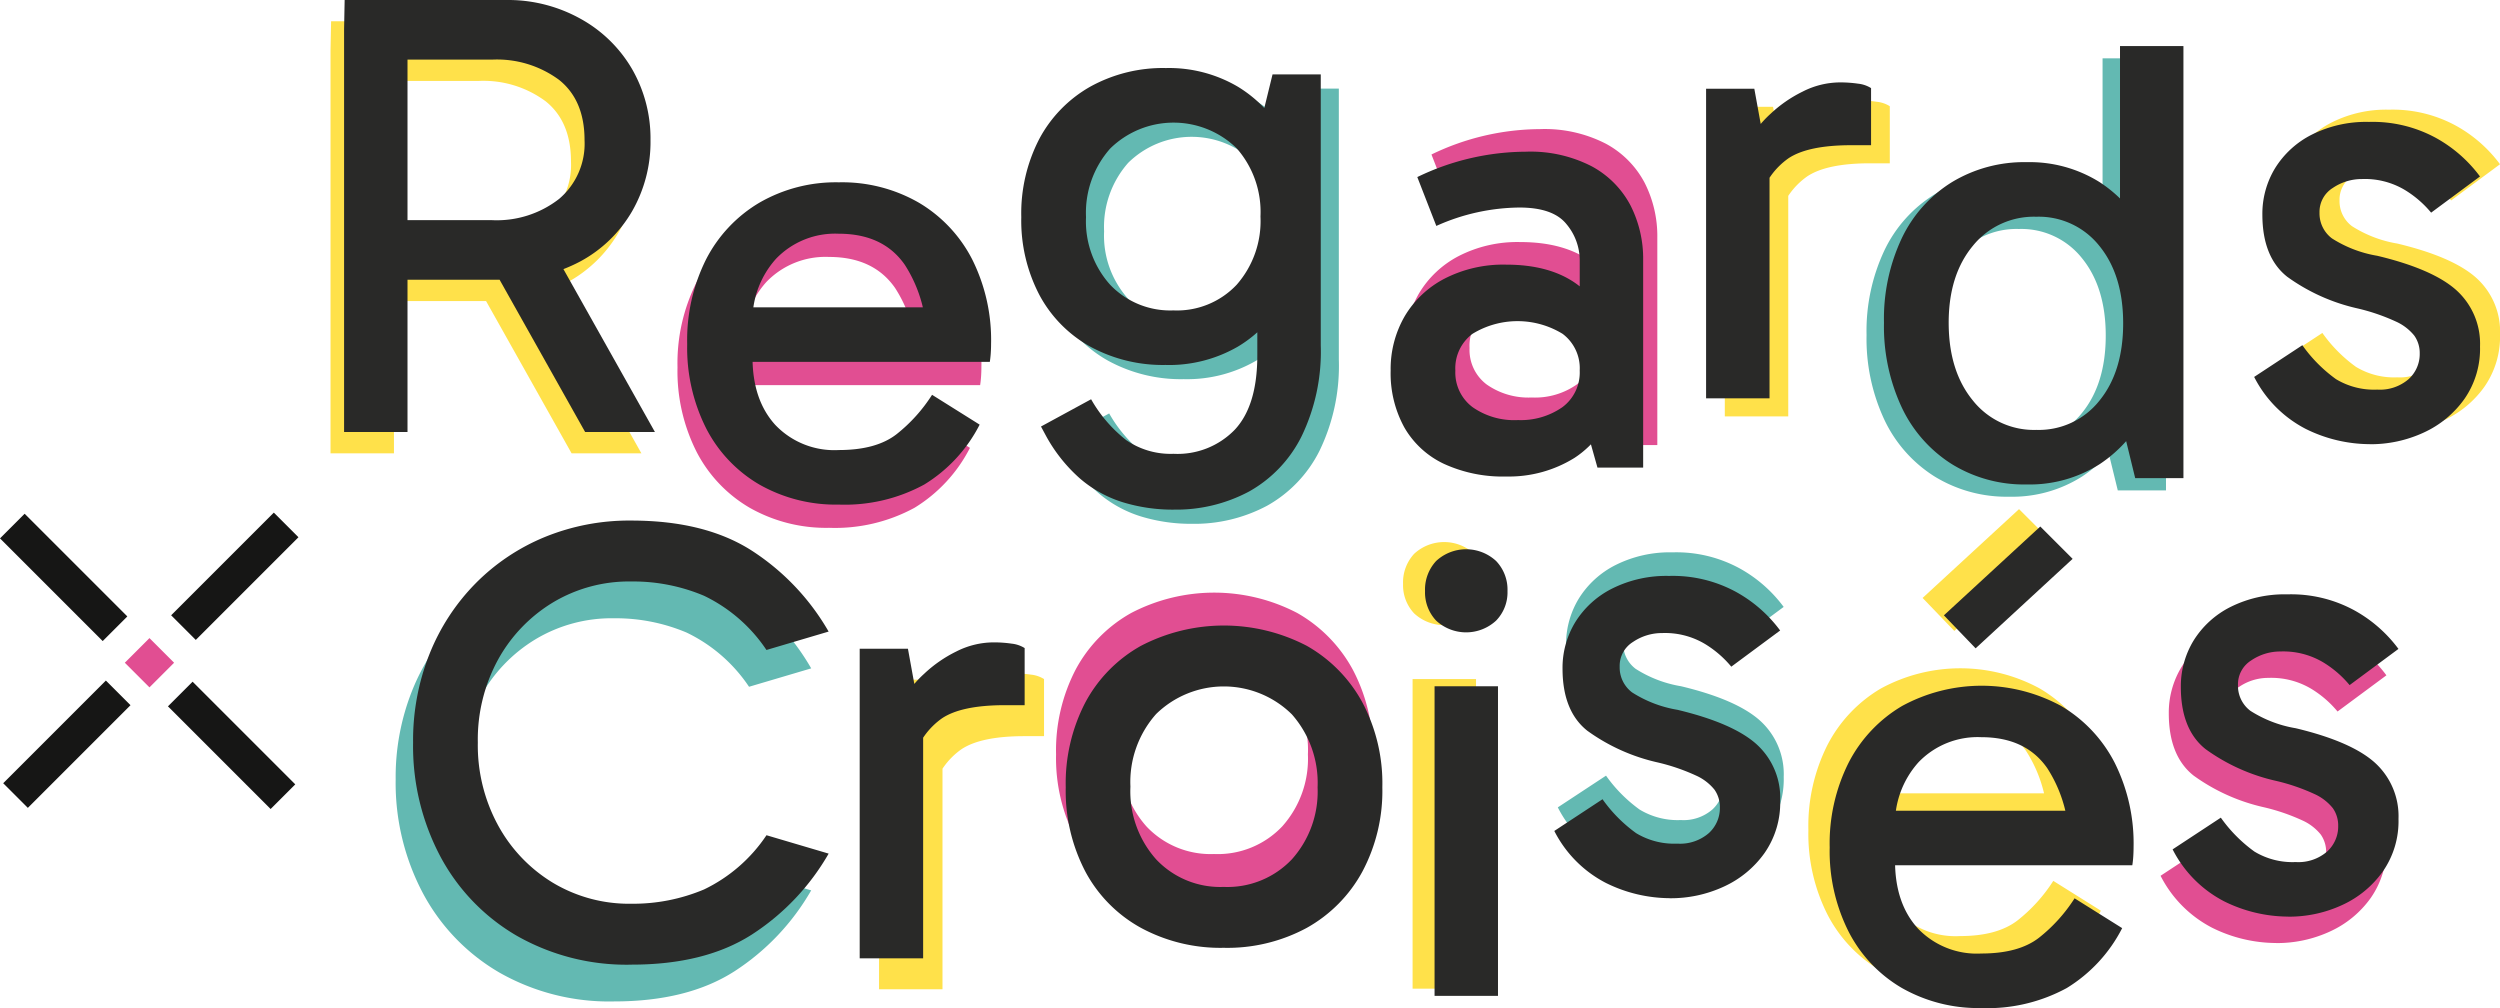
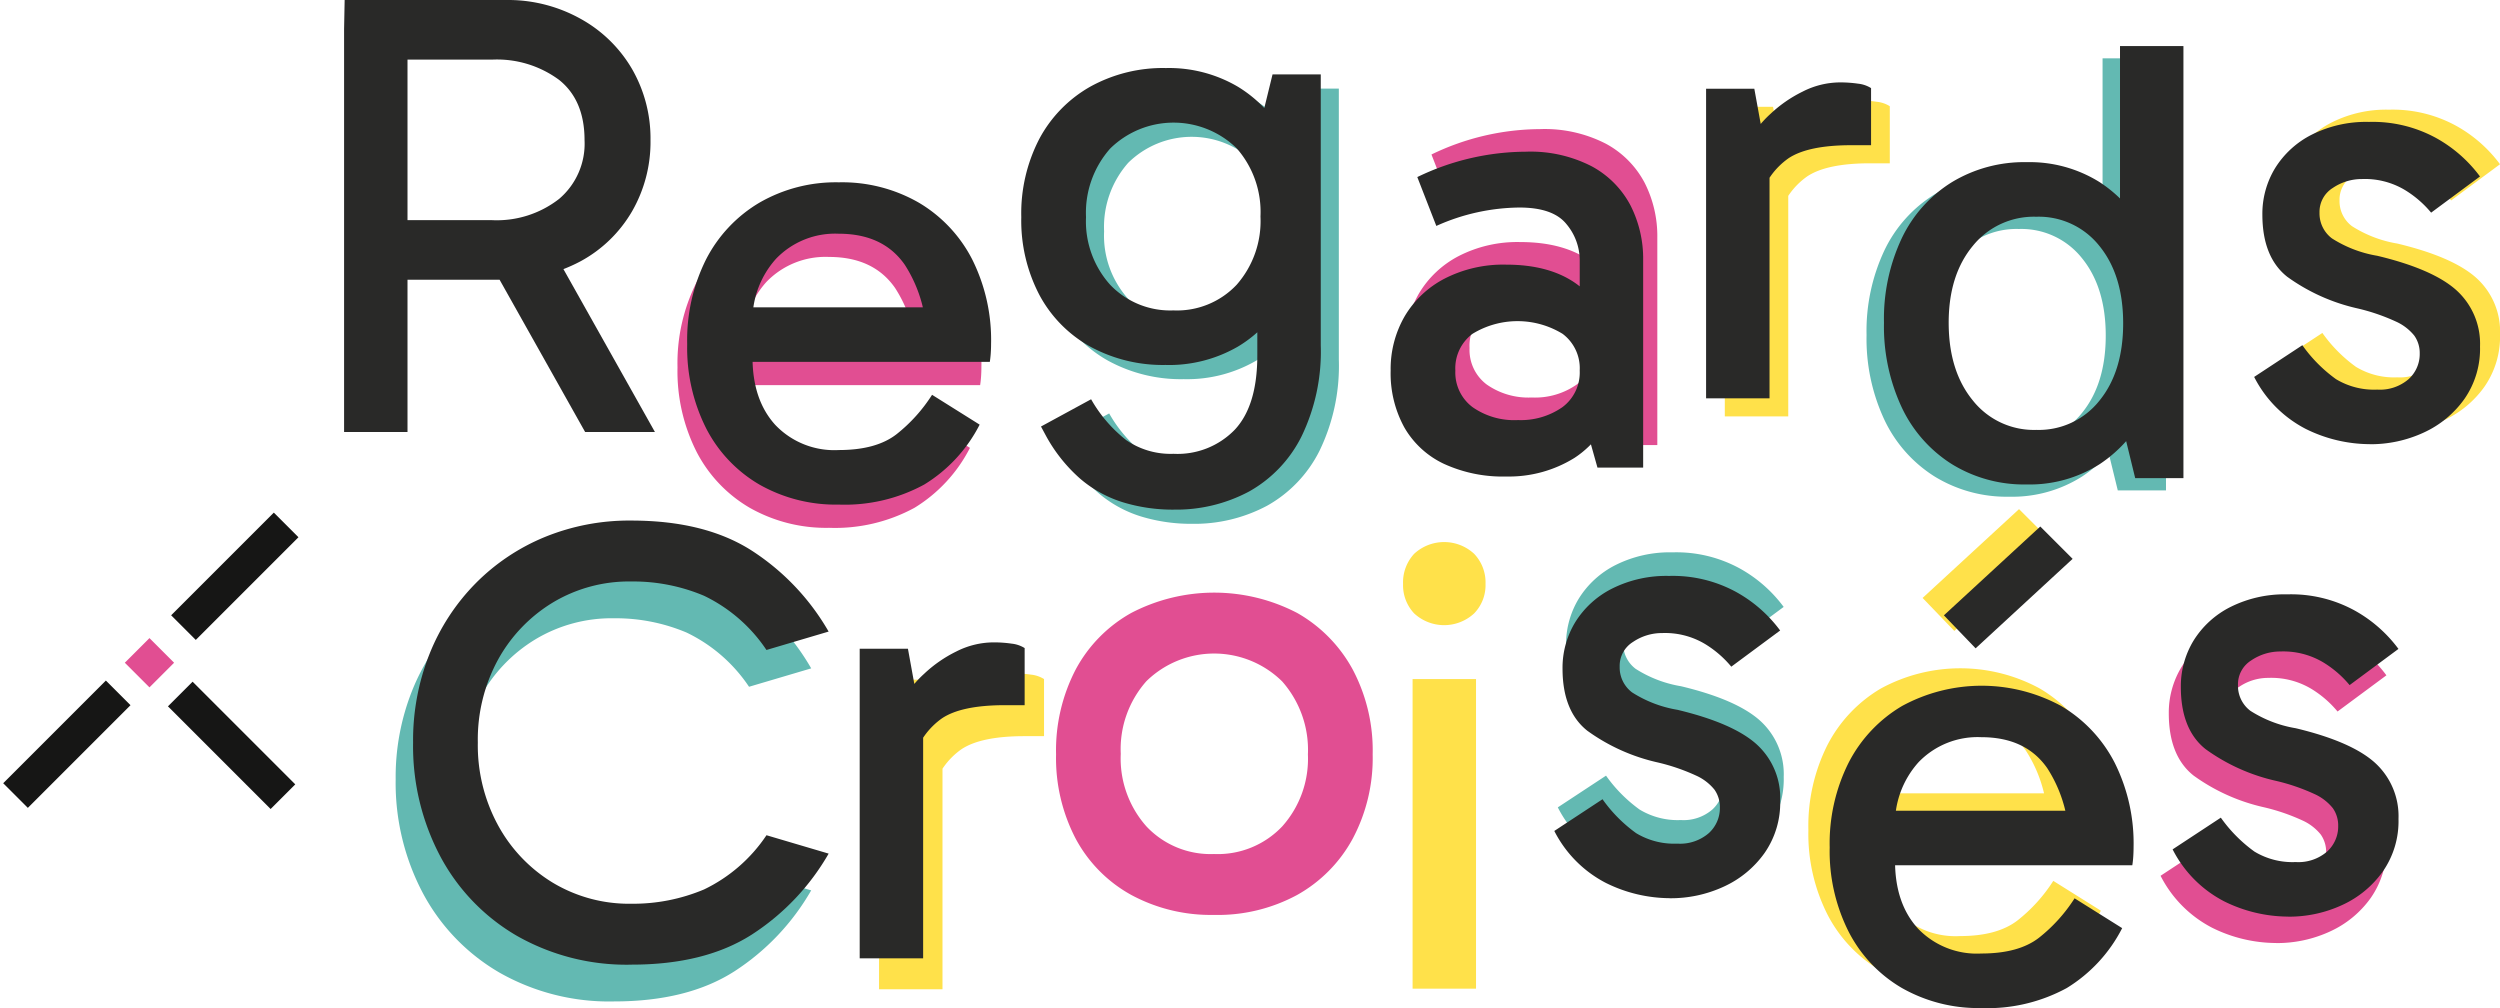
<svg xmlns="http://www.w3.org/2000/svg" width="324.721" height="130.931" viewBox="0 0 324.721 130.931">
  <defs>
    <clipPath id="clip-path">
      <rect id="Rectangle_6" data-name="Rectangle 6" width="324.721" height="130.931" fill="none" />
    </clipPath>
  </defs>
  <g id="Groupe_585" data-name="Groupe 585" transform="translate(0 0)">
-     <rect id="Rectangle_1" data-name="Rectangle 1" width="4.526" height="18.86" transform="translate(0 69.931) rotate(-45)" fill="#161615" />
    <rect id="Rectangle_2" data-name="Rectangle 2" width="4.526" height="4.526" transform="translate(16.211 86.082) rotate(-45)" fill="#e14e92" />
    <rect id="Rectangle_3" data-name="Rectangle 3" width="4.526" height="18.86" transform="translate(21.814 91.745) rotate(-45)" fill="#161615" />
    <rect id="Rectangle_4" data-name="Rectangle 4" width="18.86" height="4.526" transform="translate(22.229 79.918) rotate(-45)" fill="#161615" />
    <rect id="Rectangle_5" data-name="Rectangle 5" width="18.86" height="4.526" transform="translate(0.415 101.732) rotate(-45)" fill="#161615" />
    <g id="Groupe_2" data-name="Groupe 2" transform="translate(0 0)">
      <g id="Groupe_1" data-name="Groupe 1" clip-path="url(#clip-path)">
        <path id="Tracé_1" data-name="Tracé 1" d="M169.477,104.71a20.085,20.085,0,0,1-10.3-2.594,17.892,17.892,0,0,1-6.922-7.3,23.192,23.192,0,0,1-2.473-10.957,23.39,23.39,0,0,1,2.473-11.043,18.19,18.19,0,0,1,6.922-7.334,21.6,21.6,0,0,1,20.681,0,18.184,18.184,0,0,1,6.924,7.334,23.409,23.409,0,0,1,2.471,11.043c0,.384-.014.779-.041,1.195s-.069.779-.124,1.112H157.612V79.084h25.544l-2.308,4.78a17.693,17.693,0,0,0-2.8-10.3q-2.8-4.034-8.57-4.035a10.63,10.63,0,0,0-8.158,3.256,11.969,11.969,0,0,0-3.05,8.528v4.283q0,5.526,2.969,8.779a10.584,10.584,0,0,0,8.239,3.252q4.862,0,7.5-2.057a20.678,20.678,0,0,0,4.614-5.112l6.18,3.873a19.5,19.5,0,0,1-7.211,7.789,21.582,21.582,0,0,1-11.082,2.594m-.742-46.721-4.12-4.286,12.525-11.537,4.2,4.2Z" transform="translate(85.106 23.958)" fill="#ffe14a" />
        <path id="Tracé_2" data-name="Tracé 2" d="M116.21,50.335a5.463,5.463,0,0,1,1.444-3.914,5.734,5.734,0,0,1,7.786,0,5.384,5.384,0,0,1,1.482,3.914,5.266,5.266,0,0,1-1.482,3.831,5.734,5.734,0,0,1-7.786,0,5.341,5.341,0,0,1-1.444-3.831m9.477,52.572h-8.239V62.694h8.239Z" transform="translate(66.031 25.51)" fill="#ffe14a" />
        <path id="Tracé_3" data-name="Tracé 3" d="M107.988,90.945a21.726,21.726,0,0,1-10.752-2.594,18.037,18.037,0,0,1-7.211-7.294A22.586,22.586,0,0,1,87.47,70.1a22.77,22.77,0,0,1,2.556-11.043,18.309,18.309,0,0,1,7.211-7.333,23.321,23.321,0,0,1,21.547,0,18.694,18.694,0,0,1,7.209,7.333,22.468,22.468,0,0,1,2.6,11.043,22.287,22.287,0,0,1-2.6,10.959,18.411,18.411,0,0,1-7.209,7.294,21.679,21.679,0,0,1-10.8,2.594m0-7.91a11.53,11.53,0,0,0,8.859-3.585,13.172,13.172,0,0,0,3.339-9.351,13.441,13.441,0,0,0-3.339-9.477,12.583,12.583,0,0,0-17.634-.042,13.293,13.293,0,0,0-3.337,9.437,13.284,13.284,0,0,0,3.337,9.433,11.429,11.429,0,0,0,8.776,3.585" transform="translate(49.701 27.89)" fill="#e14e92" />
        <path id="Tracé_4" data-name="Tracé 4" d="M79.073,56.594l1.976,10.879V96.807H72.808V56.594Zm.74,14.257-1.976-.9V63.928l.74-.9a13.815,13.815,0,0,1,2.6-3.174,16.955,16.955,0,0,1,4.162-2.882A10.762,10.762,0,0,1,90.2,55.772a16.059,16.059,0,0,1,2.349.165,3.967,3.967,0,0,1,1.689.576v7.416H91.68q-5.606,0-8.159,1.692a9.53,9.53,0,0,0-3.707,5.23" transform="translate(41.37 31.69)" fill="#ffe14a" />
        <path id="Tracé_5" data-name="Tracé 5" d="M61.119,103.845a28.818,28.818,0,0,1-14.874-3.75,26.123,26.123,0,0,1-9.93-10.3A30.585,30.585,0,0,1,32.772,75,30.322,30.322,0,0,1,34.914,63.47a27.631,27.631,0,0,1,5.975-9.147,27.179,27.179,0,0,1,8.981-6.017,28.989,28.989,0,0,1,11.249-2.142q9.557,0,15.657,3.914a30.779,30.779,0,0,1,9.969,10.505l-8.075,2.39a20.327,20.327,0,0,0-8.117-7.043,23.651,23.651,0,0,0-9.434-1.854A19.243,19.243,0,0,0,50.941,56.8a19.872,19.872,0,0,0-7.127,7.414A21.672,21.672,0,0,0,41.176,75a21.722,21.722,0,0,0,2.638,10.753,19.777,19.777,0,0,0,7.127,7.458,19.243,19.243,0,0,0,10.178,2.719,23.705,23.705,0,0,0,9.434-1.854,20.337,20.337,0,0,0,8.117-7.046l8.075,2.388A30.713,30.713,0,0,1,76.776,99.93q-6.1,3.917-15.657,3.914" transform="translate(18.621 26.23)" fill="#63b9b2" />
        <path id="Tracé_6" data-name="Tracé 6" d="M203.357,50.939a18.84,18.84,0,0,1-8.282-1.974,15.479,15.479,0,0,1-6.715-6.759l6.262-4.12a18.826,18.826,0,0,0,4.367,4.407,9.546,9.546,0,0,0,5.357,1.36,5.705,5.705,0,0,0,4.077-1.36,4.406,4.406,0,0,0,1.443-3.337,3.911,3.911,0,0,0-.7-2.308A6.479,6.479,0,0,0,206.736,35a25.9,25.9,0,0,0-4.945-1.689,24.87,24.87,0,0,1-9.147-4.121q-3.213-2.552-3.215-8.075a11.394,11.394,0,0,1,1.65-6.017,11.921,11.921,0,0,1,4.78-4.364,15.7,15.7,0,0,1,7.416-1.648,17.16,17.16,0,0,1,8.733,2.1,17.823,17.823,0,0,1,5.686,4.987l-6.345,4.7a13.612,13.612,0,0,0-3.378-2.926,10.112,10.112,0,0,0-5.6-1.441,6.69,6.69,0,0,0-3.79,1.154,3.654,3.654,0,0,0-1.73,3.213,4.059,4.059,0,0,0,1.607,3.337,15.733,15.733,0,0,0,5.892,2.264q7.25,1.734,10.3,4.493a9.366,9.366,0,0,1,3.05,7.292,11.419,11.419,0,0,1-2.02,6.8,13.19,13.19,0,0,1-5.272,4.367,16.387,16.387,0,0,1-7.046,1.524" transform="translate(107.027 5.16)" fill="#ffe14a" />
        <path id="Tracé_7" data-name="Tracé 7" d="M193.949,93.273a18.84,18.84,0,0,1-8.282-1.974,15.48,15.48,0,0,1-6.715-6.759l6.262-4.12a18.826,18.826,0,0,0,4.367,4.407,9.546,9.546,0,0,0,5.357,1.36,5.705,5.705,0,0,0,4.077-1.36,4.406,4.406,0,0,0,1.443-3.337,3.911,3.911,0,0,0-.7-2.308,6.479,6.479,0,0,0-2.431-1.852,25.9,25.9,0,0,0-4.945-1.689,24.871,24.871,0,0,1-9.147-4.121q-3.213-2.552-3.215-8.075a11.394,11.394,0,0,1,1.65-6.017,11.921,11.921,0,0,1,4.78-4.364,15.7,15.7,0,0,1,7.416-1.648,17.16,17.16,0,0,1,8.733,2.1,17.823,17.823,0,0,1,5.686,4.987l-6.345,4.7a13.613,13.613,0,0,0-3.378-2.926,10.112,10.112,0,0,0-5.6-1.441,6.691,6.691,0,0,0-3.79,1.154,3.654,3.654,0,0,0-1.73,3.213,4.059,4.059,0,0,0,1.607,3.337,15.733,15.733,0,0,0,5.892,2.264q7.25,1.734,10.3,4.493a9.366,9.366,0,0,1,3.05,7.292,11.418,11.418,0,0,1-2.02,6.8,13.19,13.19,0,0,1-5.272,4.367,16.387,16.387,0,0,1-7.046,1.524" transform="translate(101.681 29.214)" fill="#e14e92" />
        <path id="Tracé_8" data-name="Tracé 8" d="M144.025,87.607a18.84,18.84,0,0,1-8.282-1.974,15.479,15.479,0,0,1-6.715-6.759l6.262-4.12a18.826,18.826,0,0,0,4.367,4.407,9.546,9.546,0,0,0,5.357,1.36,5.705,5.705,0,0,0,4.077-1.36,4.406,4.406,0,0,0,1.443-3.337,3.911,3.911,0,0,0-.7-2.308,6.479,6.479,0,0,0-2.431-1.852,25.9,25.9,0,0,0-4.945-1.689,24.871,24.871,0,0,1-9.147-4.121Q130.1,63.3,130.1,57.779a11.394,11.394,0,0,1,1.65-6.017,11.921,11.921,0,0,1,4.78-4.364,15.7,15.7,0,0,1,7.416-1.648,17.16,17.16,0,0,1,8.733,2.1,17.824,17.824,0,0,1,5.686,4.987l-6.345,4.7a13.613,13.613,0,0,0-3.378-2.926,10.112,10.112,0,0,0-5.6-1.441,6.69,6.69,0,0,0-3.79,1.154,3.654,3.654,0,0,0-1.73,3.213,4.059,4.059,0,0,0,1.607,3.337,15.733,15.733,0,0,0,5.892,2.264q7.25,1.734,10.3,4.493a9.366,9.366,0,0,1,3.05,7.292,11.419,11.419,0,0,1-2.02,6.8,13.19,13.19,0,0,1-5.272,4.367,16.387,16.387,0,0,1-7.046,1.524" transform="translate(73.314 25.994)" fill="#63b9b2" />
        <path id="Tracé_9" data-name="Tracé 9" d="M173.141,61.771a17.877,17.877,0,0,1-9.723-2.638,17.533,17.533,0,0,1-6.511-7.372,24.845,24.845,0,0,1-2.307-11,24.569,24.569,0,0,1,2.307-10.96,17.315,17.315,0,0,1,6.511-7.292,18.112,18.112,0,0,1,9.723-2.6,17.135,17.135,0,0,1,9.477,2.6,17.453,17.453,0,0,1,6.3,7.292,24.957,24.957,0,0,1,2.266,10.96,25.238,25.238,0,0,1-2.266,11,17.684,17.684,0,0,1-6.3,7.372,16.916,16.916,0,0,1-9.477,2.638m1.237-7.087a10.046,10.046,0,0,0,8.2-3.789q3.089-3.792,3.089-10.052t-3.089-10.057a10.055,10.055,0,0,0-8.2-3.789,10.169,10.169,0,0,0-8.241,3.789q-3.133,3.792-3.132,9.974,0,6.262,3.132,10.093a10.124,10.124,0,0,0,8.241,3.831m12.853,6.263-1.976-8.075h.823V29.965h-.823V4.833h8.239V60.948Z" transform="translate(87.844 2.746)" fill="#63b9b2" />
        <path id="Tracé_10" data-name="Tracé 10" d="M149.124,9.143,151.1,20.021V49.356h-8.241V9.143Zm.74,14.257-1.976-.9V16.477l.74-.9a13.816,13.816,0,0,1,2.6-3.174,16.956,16.956,0,0,1,4.162-2.882,10.762,10.762,0,0,1,4.861-1.195,16.059,16.059,0,0,1,2.349.165,3.967,3.967,0,0,1,1.689.576v7.416h-2.555q-5.606,0-8.159,1.692a9.53,9.53,0,0,0-3.707,5.23" transform="translate(81.173 4.728)" fill="#ffe14a" />
        <path id="Tracé_11" data-name="Tracé 11" d="M131.355,52.884a18.281,18.281,0,0,1-8.075-1.645,11.649,11.649,0,0,1-5.15-4.741,14.558,14.558,0,0,1-1.772-7.372,13.667,13.667,0,0,1,1.813-7.048,12.949,12.949,0,0,1,5.191-4.9,16.663,16.663,0,0,1,7.993-1.814q5.768,0,9.271,2.6a13.588,13.588,0,0,1,4.9,7.126h-4.615v-10.3a7.321,7.321,0,0,0-1.731-4.7q-1.731-2.143-6.1-2.144a26.824,26.824,0,0,0-10.794,2.39l-2.471-6.347a32.631,32.631,0,0,1,14.09-3.295,17.359,17.359,0,0,1,8.57,1.9,12.239,12.239,0,0,1,5.026,5.065,15.242,15.242,0,0,1,1.65,7.131V51.733h-5.934L141.161,44.4l4.369-1.237a12.69,12.69,0,0,1-5.275,7.294,16.127,16.127,0,0,1-8.9,2.429m1.485-7.333a9.426,9.426,0,0,0,5.849-1.689,5.608,5.608,0,0,0,2.225-4.736,5.587,5.587,0,0,0-2.225-4.78,11.209,11.209,0,0,0-11.7,0,5.587,5.587,0,0,0-2.225,4.78,5.608,5.608,0,0,0,2.225,4.736,9.426,9.426,0,0,0,5.852,1.689" transform="translate(66.115 6.077)" fill="#e14e92" />
        <path id="Tracé_12" data-name="Tracé 12" d="M104.873,45.377a19.726,19.726,0,0,1-9.847-2.39,16.678,16.678,0,0,1-6.591-6.715,20.834,20.834,0,0,1-2.349-10.095A21.009,21.009,0,0,1,88.435,16a16.973,16.973,0,0,1,6.591-6.757,19.467,19.467,0,0,1,9.847-2.429,17.643,17.643,0,0,1,9.353,2.429A16.624,16.624,0,0,1,120.447,16a21.974,21.974,0,0,1,2.225,10.178,21.789,21.789,0,0,1-2.225,10.095,16.325,16.325,0,0,1-6.221,6.715,17.872,17.872,0,0,1-9.353,2.39m.99,18.789a22.21,22.21,0,0,1-6.55-.949,15.608,15.608,0,0,1-5.6-3.091,20.407,20.407,0,0,1-4.491-5.683l-.577-1.074,6.51-3.541a18.045,18.045,0,0,0,4.573,5.316,10.177,10.177,0,0,0,6.14,1.771,10.347,10.347,0,0,0,7.952-3.133q2.924-3.131,2.925-9.641V35.571h.825V15.713h-.825l1.977-8.078h6.263V42.822a25.285,25.285,0,0,1-2.514,11.867,16.74,16.74,0,0,1-6.8,7.126,20.061,20.061,0,0,1-9.806,2.351m0-25.875a10.64,10.64,0,0,0,8.2-3.337,12.521,12.521,0,0,0,3.091-8.859,12.519,12.519,0,0,0-3.091-8.857,11.742,11.742,0,0,0-16.439.039,12.573,12.573,0,0,0-3.13,8.9,12.3,12.3,0,0,0,3.13,8.776,10.772,10.772,0,0,0,8.241,3.337" transform="translate(48.914 3.871)" fill="#63b9b2" />
        <path id="Tracé_13" data-name="Tracé 13" d="M75.81,58.884a20.1,20.1,0,0,1-10.3-2.594A17.918,17.918,0,0,1,58.586,49a23.213,23.213,0,0,1-2.471-10.959A23.408,23.408,0,0,1,58.586,27a18.207,18.207,0,0,1,6.922-7.333,19.826,19.826,0,0,1,10.3-2.636,19.976,19.976,0,0,1,10.381,2.636A18.176,18.176,0,0,1,93.114,27a23.39,23.39,0,0,1,2.473,11.043c0,.386-.014.781-.042,1.195s-.069.781-.122,1.113H63.943V33.26H89.488l-2.307,4.778a17.691,17.691,0,0,0-2.8-10.3q-2.8-4.034-8.57-4.037a10.635,10.635,0,0,0-8.158,3.256,11.973,11.973,0,0,0-3.05,8.529v4.281q0,5.526,2.967,8.779A10.588,10.588,0,0,0,75.81,51.8q4.86,0,7.5-2.057a20.628,20.628,0,0,0,4.615-5.112L94.1,48.5a19.5,19.5,0,0,1-7.211,7.788A21.582,21.582,0,0,1,75.81,58.884" transform="translate(31.885 9.674)" fill="#e14e92" />
-         <path id="Tracé_14" data-name="Tracé 14" d="M27.451,1.764H48.876a19.329,19.329,0,0,1,9.193,2.429,17.526,17.526,0,0,1,6.717,6.55,18.068,18.068,0,0,1,2.39,9.229,18.054,18.054,0,0,1-2.39,9.23,17.2,17.2,0,0,1-6.717,6.511A20.532,20.532,0,0,1,47.976,38.1H34.132V30.359H46.575A13.158,13.158,0,0,0,55.309,27.6a9.411,9.411,0,0,0,3.3-7.625q0-5.189-3.3-7.827a13.567,13.567,0,0,0-8.733-2.636H34.049l1.567-1.9V57.879H27.376V5.531M58.688,57.879l-13.1-23.321h9.066l13.1,23.321Z" transform="translate(15.555 1.002)" fill="#ffe14a" />
        <path id="Tracé_15" data-name="Tracé 15" d="M28.573,0H50a19.329,19.329,0,0,1,9.193,2.429,17.526,17.526,0,0,1,6.717,6.55,18.068,18.068,0,0,1,2.39,9.229,18.053,18.053,0,0,1-2.39,9.23,17.2,17.2,0,0,1-6.717,6.511A20.532,20.532,0,0,1,49.1,36.338H35.254V28.595H47.7a13.158,13.158,0,0,0,8.733-2.762,9.411,9.411,0,0,0,3.3-7.625q0-5.189-3.3-7.827A13.567,13.567,0,0,0,47.7,7.745H35.171l1.567-1.9V56.115H28.5V3.767M59.81,56.115l-13.1-23.321h9.066l13.1,23.321Z" transform="translate(16.193 0)" fill="#292928" />
        <path id="Tracé_16" data-name="Tracé 16" d="M76.612,56.96a20.094,20.094,0,0,1-10.3-2.594,17.918,17.918,0,0,1-6.922-7.294,23.213,23.213,0,0,1-2.471-10.959,23.409,23.409,0,0,1,2.471-11.043,18.207,18.207,0,0,1,6.922-7.333,19.826,19.826,0,0,1,10.3-2.636,19.976,19.976,0,0,1,10.382,2.636,18.176,18.176,0,0,1,6.922,7.333,23.39,23.39,0,0,1,2.473,11.043c0,.386-.014.781-.042,1.195s-.069.781-.122,1.113H64.745V31.336H90.29l-2.307,4.778a17.691,17.691,0,0,0-2.8-10.3q-2.8-4.034-8.57-4.037a10.635,10.635,0,0,0-8.158,3.256,11.973,11.973,0,0,0-3.05,8.529v4.281q0,5.526,2.967,8.779a10.588,10.588,0,0,0,8.241,3.252q4.86,0,7.5-2.057A20.628,20.628,0,0,0,88.725,42.7l6.18,3.875a19.5,19.5,0,0,1-7.211,7.788A21.582,21.582,0,0,1,76.612,56.96" transform="translate(32.34 8.581)" fill="#292928" />
        <path id="Tracé_17" data-name="Tracé 17" d="M103.376,44.2a19.726,19.726,0,0,1-9.847-2.39A16.678,16.678,0,0,1,86.938,35.1,20.834,20.834,0,0,1,84.589,25a21.009,21.009,0,0,1,2.349-10.178,16.973,16.973,0,0,1,6.591-6.757,19.467,19.467,0,0,1,9.847-2.429,17.643,17.643,0,0,1,9.353,2.429,16.624,16.624,0,0,1,6.221,6.757A21.974,21.974,0,0,1,121.175,25,21.789,21.789,0,0,1,118.95,35.1a16.325,16.325,0,0,1-6.221,6.715,17.872,17.872,0,0,1-9.353,2.39m.99,18.789a22.209,22.209,0,0,1-6.55-.949,15.608,15.608,0,0,1-5.6-3.091,20.408,20.408,0,0,1-4.491-5.683l-.577-1.074,6.51-3.541a18.045,18.045,0,0,0,4.573,5.316,10.177,10.177,0,0,0,6.139,1.77,10.347,10.347,0,0,0,7.952-3.133q2.924-3.131,2.925-9.641V34.395h.825V14.537h-.825l1.978-8.078h6.263V41.646a25.285,25.285,0,0,1-2.514,11.867,16.74,16.74,0,0,1-6.8,7.126,20.061,20.061,0,0,1-9.806,2.351m0-25.875a10.645,10.645,0,0,0,8.2-3.337,12.527,12.527,0,0,0,3.089-8.859,12.525,12.525,0,0,0-3.089-8.857,11.744,11.744,0,0,0-16.441.039,12.573,12.573,0,0,0-3.13,8.9,12.3,12.3,0,0,0,3.13,8.776,10.772,10.772,0,0,0,8.241,3.337" transform="translate(48.064 3.203)" fill="#292928" />
        <path id="Tracé_18" data-name="Tracé 18" d="M130.18,54.754a18.281,18.281,0,0,1-8.075-1.645,11.655,11.655,0,0,1-5.15-4.739A14.568,14.568,0,0,1,115.183,41,13.667,13.667,0,0,1,117,33.948a12.939,12.939,0,0,1,5.191-4.9,16.663,16.663,0,0,1,7.993-1.814q5.768,0,9.271,2.6a13.588,13.588,0,0,1,4.9,7.126h-4.615v-10.3a7.32,7.32,0,0,0-1.731-4.7q-1.731-2.143-6.1-2.144a26.824,26.824,0,0,0-10.794,2.39l-2.471-6.347a32.631,32.631,0,0,1,14.09-3.295,17.359,17.359,0,0,1,8.57,1.9,12.248,12.248,0,0,1,5.026,5.065,15.242,15.242,0,0,1,1.65,7.131V53.6h-5.934l-2.061-7.334,4.369-1.237a12.69,12.69,0,0,1-5.275,7.294,16.127,16.127,0,0,1-8.9,2.429m1.484-7.333a9.428,9.428,0,0,0,5.851-1.689A5.608,5.608,0,0,0,139.739,41a5.587,5.587,0,0,0-2.225-4.78,11.209,11.209,0,0,0-11.7,0A5.587,5.587,0,0,0,123.587,41a5.608,5.608,0,0,0,2.225,4.736,9.425,9.425,0,0,0,5.851,1.689" transform="translate(65.447 7.14)" fill="#292928" />
        <path id="Tracé_19" data-name="Tracé 19" d="M147.574,7.647l1.976,10.879V47.86h-8.241V7.647Zm.74,14.257-1.976-.9V14.981l.74-.9a13.817,13.817,0,0,1,2.6-3.174,16.956,16.956,0,0,1,4.162-2.882A10.762,10.762,0,0,1,158.7,6.825a16.058,16.058,0,0,1,2.349.165,3.967,3.967,0,0,1,1.689.576v7.416h-2.555q-5.606,0-8.159,1.692a9.53,9.53,0,0,0-3.707,5.23" transform="translate(80.292 3.878)" fill="#292928" />
        <path id="Tracé_20" data-name="Tracé 20" d="M174.584,60.756a17.877,17.877,0,0,1-9.723-2.638,17.532,17.532,0,0,1-6.511-7.372,24.844,24.844,0,0,1-2.307-11,24.569,24.569,0,0,1,2.307-10.96,17.315,17.315,0,0,1,6.511-7.292,18.112,18.112,0,0,1,9.723-2.6,17.135,17.135,0,0,1,9.477,2.6,17.453,17.453,0,0,1,6.3,7.292,24.958,24.958,0,0,1,2.266,10.96,25.238,25.238,0,0,1-2.266,11,17.684,17.684,0,0,1-6.3,7.372,16.916,16.916,0,0,1-9.477,2.638m1.237-7.087a10.046,10.046,0,0,0,8.2-3.789q3.089-3.792,3.089-10.052T184.02,29.772a10.055,10.055,0,0,0-8.2-3.789,10.169,10.169,0,0,0-8.241,3.789q-3.133,3.792-3.132,9.974,0,6.262,3.132,10.093a10.124,10.124,0,0,0,8.241,3.831m12.853,6.263L186.7,51.858h.823V28.95H186.7V3.818h8.239V59.933Z" transform="translate(88.664 2.169)" fill="#292928" />
        <path id="Tracé_21" data-name="Tracé 21" d="M201.7,51.955a18.84,18.84,0,0,1-8.282-1.974,15.479,15.479,0,0,1-6.715-6.759l6.262-4.12a18.825,18.825,0,0,0,4.367,4.407,9.546,9.546,0,0,0,5.357,1.36,5.705,5.705,0,0,0,4.077-1.36,4.406,4.406,0,0,0,1.443-3.337,3.911,3.911,0,0,0-.7-2.308,6.479,6.479,0,0,0-2.431-1.852,25.9,25.9,0,0,0-4.945-1.689,24.871,24.871,0,0,1-9.147-4.121q-3.213-2.552-3.215-8.075a11.394,11.394,0,0,1,1.65-6.017,11.921,11.921,0,0,1,4.78-4.364,15.7,15.7,0,0,1,7.416-1.648,17.16,17.16,0,0,1,8.733,2.1,17.823,17.823,0,0,1,5.686,4.987l-6.345,4.7a13.614,13.614,0,0,0-3.378-2.926,10.112,10.112,0,0,0-5.6-1.441,6.69,6.69,0,0,0-3.79,1.154,3.654,3.654,0,0,0-1.73,3.213,4.059,4.059,0,0,0,1.607,3.337,15.733,15.733,0,0,0,5.892,2.264q7.25,1.734,10.3,4.493a9.366,9.366,0,0,1,3.05,7.292,11.418,11.418,0,0,1-2.02,6.8,13.19,13.19,0,0,1-5.272,4.367,16.387,16.387,0,0,1-7.046,1.524" transform="translate(106.085 5.737)" fill="#292928" />
        <path id="Tracé_22" data-name="Tracé 22" d="M62.562,100.8a28.818,28.818,0,0,1-14.874-3.75,26.123,26.123,0,0,1-9.93-10.3,30.585,30.585,0,0,1-3.543-14.793,30.322,30.322,0,0,1,2.142-11.534,27.631,27.631,0,0,1,5.975-9.147,27.179,27.179,0,0,1,8.981-6.017,28.989,28.989,0,0,1,11.249-2.142q9.557,0,15.657,3.914a30.779,30.779,0,0,1,9.969,10.505l-8.075,2.39A20.327,20.327,0,0,0,72,52.883a23.651,23.651,0,0,0-9.434-1.854,19.243,19.243,0,0,0-10.178,2.719,19.872,19.872,0,0,0-7.127,7.414,21.672,21.672,0,0,0-2.638,10.794A21.721,21.721,0,0,0,45.257,82.71a19.778,19.778,0,0,0,7.127,7.458,19.243,19.243,0,0,0,10.178,2.719A23.705,23.705,0,0,0,72,91.034a20.337,20.337,0,0,0,8.117-7.046l8.075,2.388a30.713,30.713,0,0,1-9.969,10.507q-6.1,3.917-15.657,3.914" transform="translate(19.441 24.498)" fill="#292928" />
        <path id="Tracé_23" data-name="Tracé 23" d="M77.47,54.028l1.976,10.879V94.241H71.205V54.028Zm.74,14.257-1.976-.9V61.362l.74-.9a13.816,13.816,0,0,1,2.6-3.174A16.956,16.956,0,0,1,83.732,54.4a10.762,10.762,0,0,1,4.861-1.195,16.058,16.058,0,0,1,2.349.165,3.967,3.967,0,0,1,1.689.576v7.416H90.077q-5.606,0-8.159,1.692a9.53,9.53,0,0,0-3.707,5.23" transform="translate(40.459 30.232)" fill="#292928" />
-         <path id="Tracé_24" data-name="Tracé 24" d="M108.79,93.671a21.726,21.726,0,0,1-10.752-2.594,18.037,18.037,0,0,1-7.211-7.294,22.586,22.586,0,0,1-2.556-10.959,22.771,22.771,0,0,1,2.556-11.043,18.309,18.309,0,0,1,7.211-7.333,23.321,23.321,0,0,1,21.547,0,18.694,18.694,0,0,1,7.209,7.333,22.468,22.468,0,0,1,2.6,11.043,22.287,22.287,0,0,1-2.6,10.959,18.411,18.411,0,0,1-7.209,7.294,21.679,21.679,0,0,1-10.8,2.594m0-7.91a11.53,11.53,0,0,0,8.859-3.585,13.172,13.172,0,0,0,3.339-9.351,13.441,13.441,0,0,0-3.339-9.477,12.583,12.583,0,0,0-17.634-.042,13.293,13.293,0,0,0-3.337,9.437,13.284,13.284,0,0,0,3.337,9.433,11.429,11.429,0,0,0,8.776,3.585" transform="translate(50.156 29.439)" fill="#292928" />
-         <path id="Tracé_25" data-name="Tracé 25" d="M118.03,50.932a5.463,5.463,0,0,1,1.444-3.914,5.734,5.734,0,0,1,7.786,0,5.377,5.377,0,0,1,1.482,3.914,5.262,5.262,0,0,1-1.482,3.831,5.734,5.734,0,0,1-7.786,0,5.344,5.344,0,0,1-1.444-3.831m9.477,52.572h-8.239V63.291h8.239Z" transform="translate(67.065 25.849)" fill="#292928" />
        <path id="Tracé_26" data-name="Tracé 26" d="M143.734,89.56a18.84,18.84,0,0,1-8.282-1.974,15.479,15.479,0,0,1-6.715-6.759L135,76.707a18.825,18.825,0,0,0,4.367,4.407,9.546,9.546,0,0,0,5.357,1.36,5.705,5.705,0,0,0,4.077-1.36,4.406,4.406,0,0,0,1.443-3.337,3.911,3.911,0,0,0-.7-2.308,6.479,6.479,0,0,0-2.431-1.852,25.9,25.9,0,0,0-4.945-1.689,24.871,24.871,0,0,1-9.147-4.121q-3.213-2.552-3.215-8.075a11.394,11.394,0,0,1,1.65-6.017,11.921,11.921,0,0,1,4.78-4.364,15.7,15.7,0,0,1,7.416-1.648,17.16,17.16,0,0,1,8.733,2.1,17.823,17.823,0,0,1,5.686,4.987l-6.345,4.7a13.613,13.613,0,0,0-3.378-2.926,10.112,10.112,0,0,0-5.6-1.441,6.69,6.69,0,0,0-3.79,1.154,3.654,3.654,0,0,0-1.73,3.213,4.059,4.059,0,0,0,1.607,3.337,15.733,15.733,0,0,0,5.892,2.264q7.25,1.734,10.3,4.493a9.366,9.366,0,0,1,3.05,7.292,11.418,11.418,0,0,1-2.02,6.8,13.19,13.19,0,0,1-5.272,4.367,16.387,16.387,0,0,1-7.046,1.524" transform="translate(73.149 27.104)" fill="#292928" />
        <path id="Tracé_27" data-name="Tracé 27" d="M171.241,106.154a20.085,20.085,0,0,1-10.3-2.594,17.892,17.892,0,0,1-6.922-7.3,23.193,23.193,0,0,1-2.473-10.957,23.39,23.39,0,0,1,2.473-11.043,18.19,18.19,0,0,1,6.922-7.334,21.6,21.6,0,0,1,20.681,0,18.184,18.184,0,0,1,6.924,7.334,23.408,23.408,0,0,1,2.471,11.043c0,.384-.014.779-.041,1.195s-.069.779-.124,1.112H159.376V80.528H184.92l-2.308,4.78a17.693,17.693,0,0,0-2.8-10.3q-2.8-4.034-8.57-4.035a10.63,10.63,0,0,0-8.158,3.256,11.969,11.969,0,0,0-3.05,8.528v4.283q0,5.526,2.969,8.779a10.584,10.584,0,0,0,8.239,3.252q4.862,0,7.5-2.057a20.679,20.679,0,0,0,4.614-5.112l6.18,3.873a19.5,19.5,0,0,1-7.211,7.789,21.582,21.582,0,0,1-11.082,2.594M170.5,59.432l-4.12-4.286L178.9,43.609l4.2,4.2Z" transform="translate(86.109 24.779)" fill="#292928" />
        <path id="Tracé_28" data-name="Tracé 28" d="M194.947,91.086a18.84,18.84,0,0,1-8.282-1.974,15.479,15.479,0,0,1-6.715-6.759l6.262-4.12a18.825,18.825,0,0,0,4.367,4.407A9.546,9.546,0,0,0,195.936,84a5.705,5.705,0,0,0,4.077-1.36,4.406,4.406,0,0,0,1.443-3.337,3.911,3.911,0,0,0-.7-2.308,6.479,6.479,0,0,0-2.431-1.852,25.9,25.9,0,0,0-4.945-1.689,24.87,24.87,0,0,1-9.147-4.121q-3.213-2.552-3.215-8.075a11.394,11.394,0,0,1,1.65-6.017,11.921,11.921,0,0,1,4.78-4.364,15.7,15.7,0,0,1,7.416-1.648,17.16,17.16,0,0,1,8.733,2.1,17.823,17.823,0,0,1,5.686,4.987l-6.345,4.7a13.613,13.613,0,0,0-3.378-2.926,10.112,10.112,0,0,0-5.6-1.441,6.69,6.69,0,0,0-3.79,1.154,3.654,3.654,0,0,0-1.73,3.213,4.059,4.059,0,0,0,1.607,3.337,15.734,15.734,0,0,0,5.892,2.264q7.25,1.734,10.3,4.493a9.366,9.366,0,0,1,3.05,7.292,11.418,11.418,0,0,1-2.02,6.8,13.189,13.189,0,0,1-5.272,4.367,16.387,16.387,0,0,1-7.046,1.524" transform="translate(102.248 27.971)" fill="#292928" />
      </g>
    </g>
  </g>
</svg>